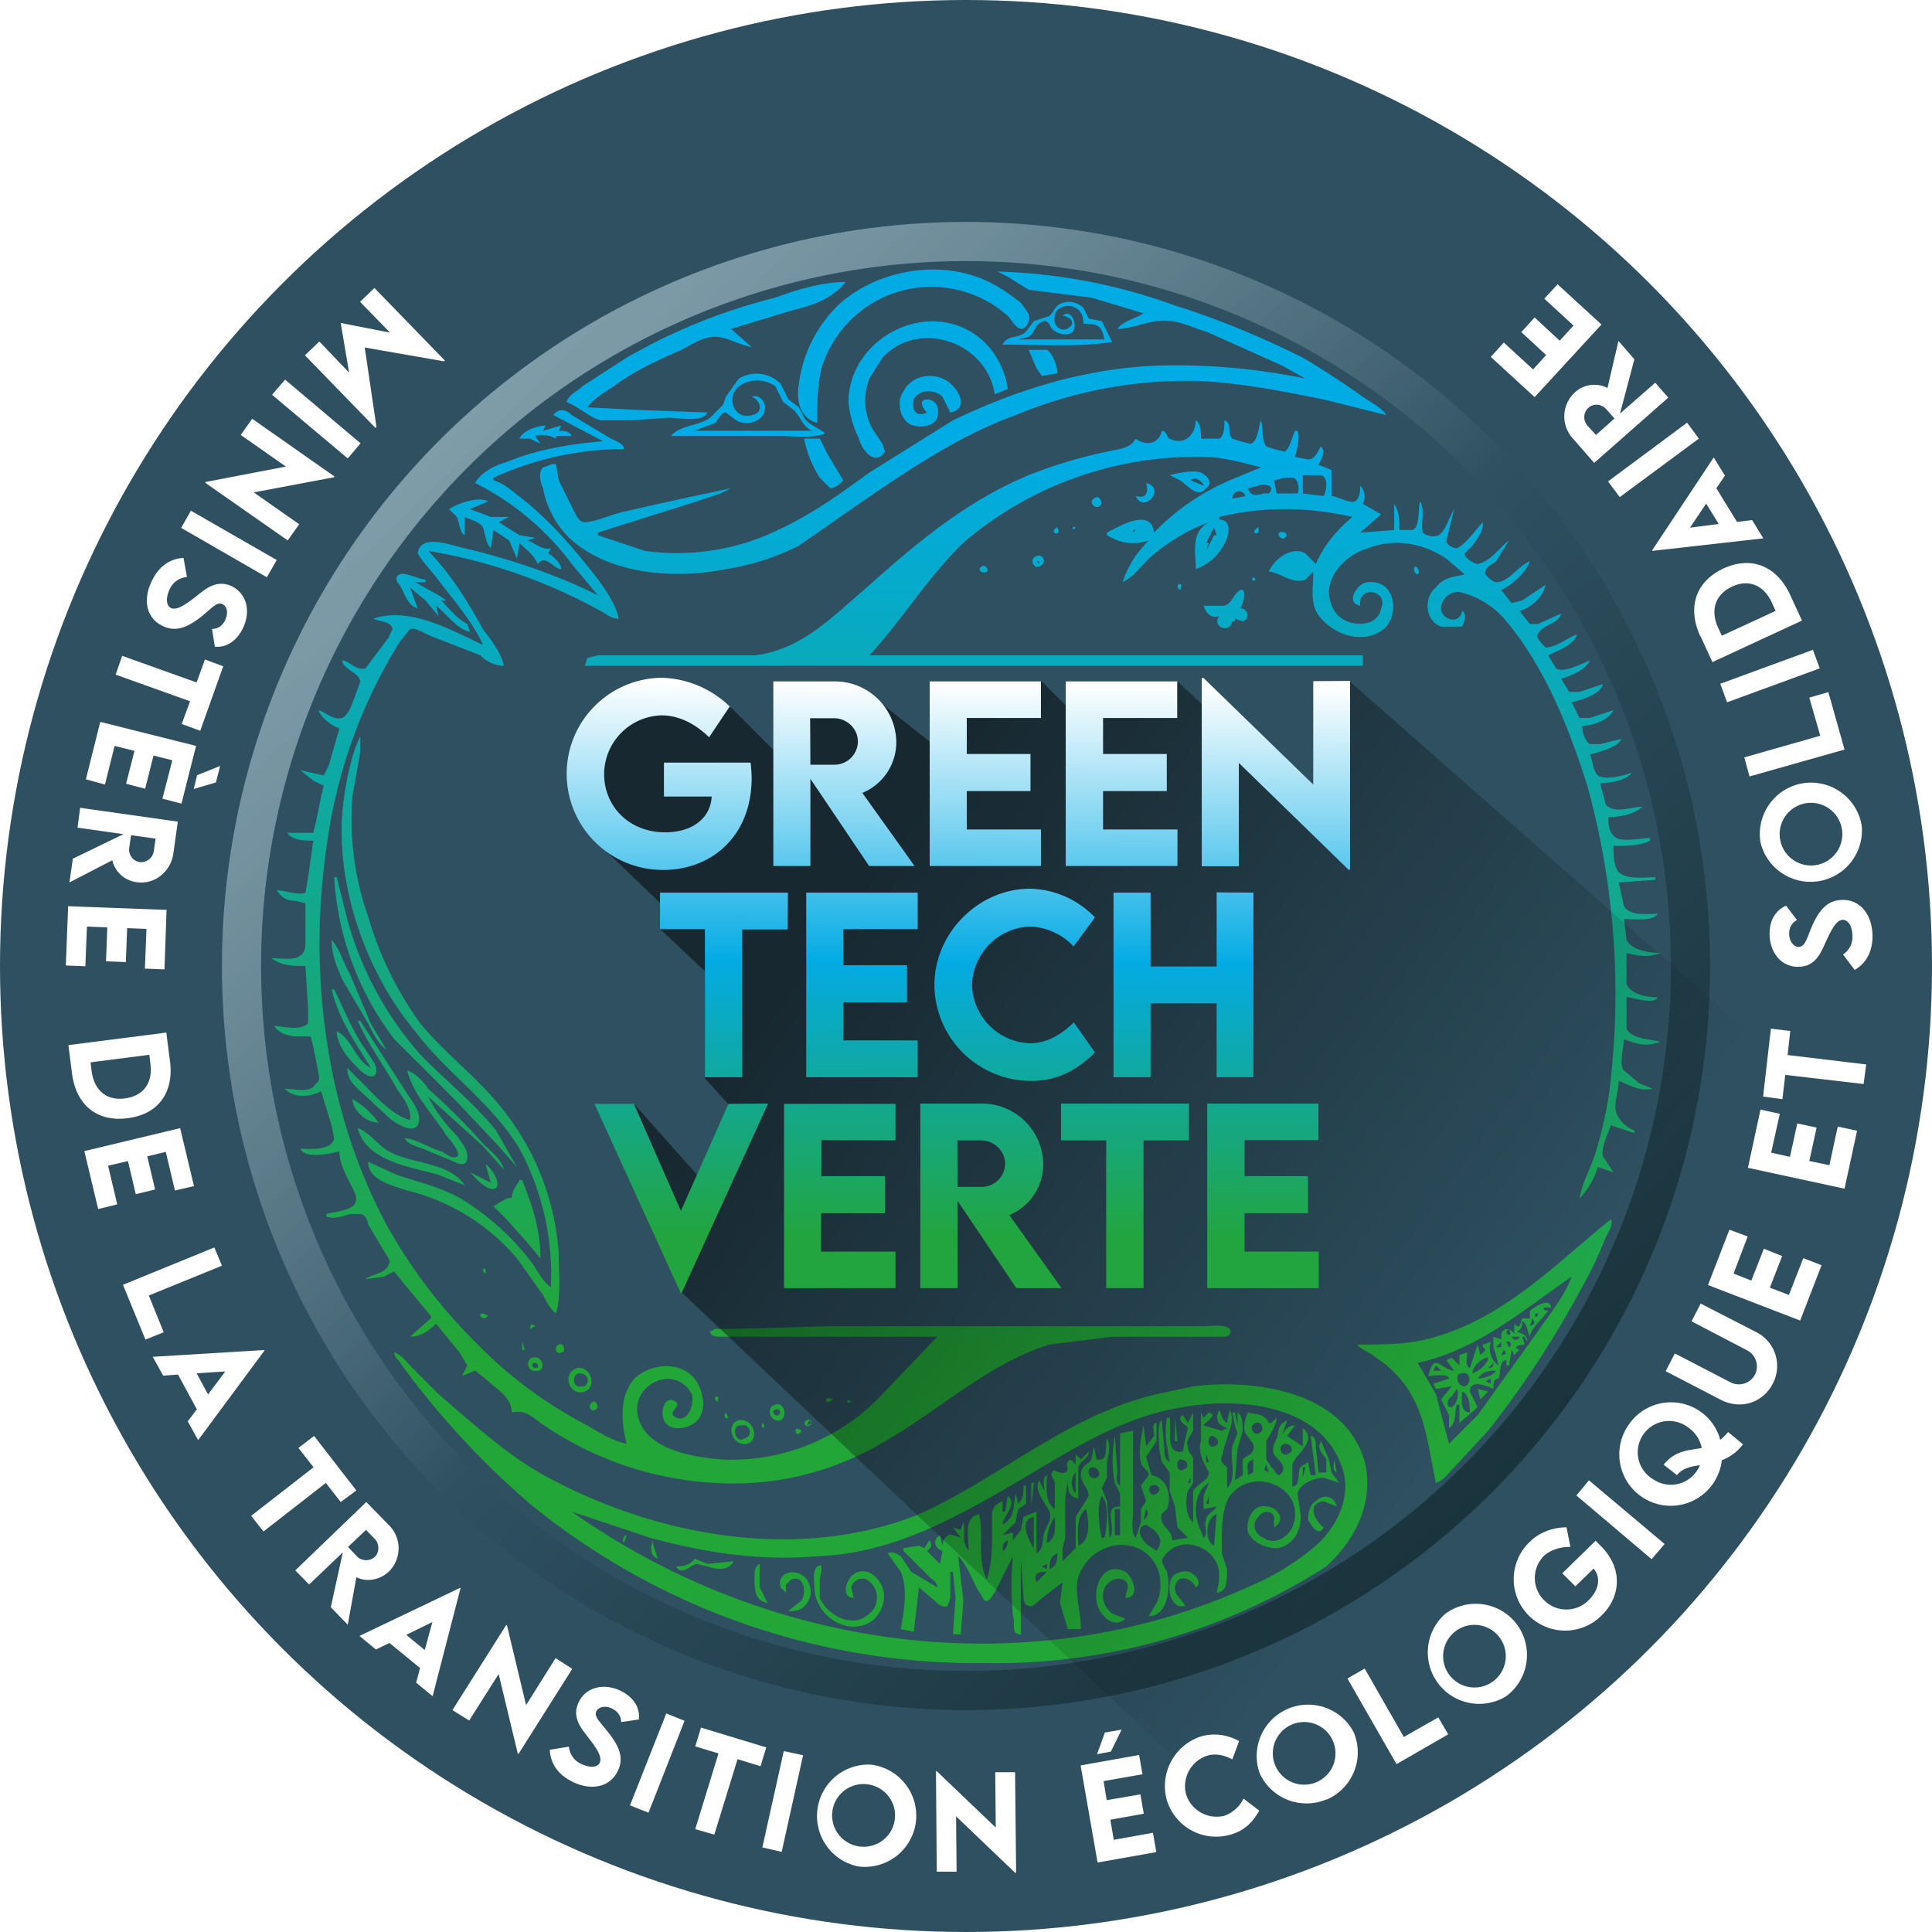
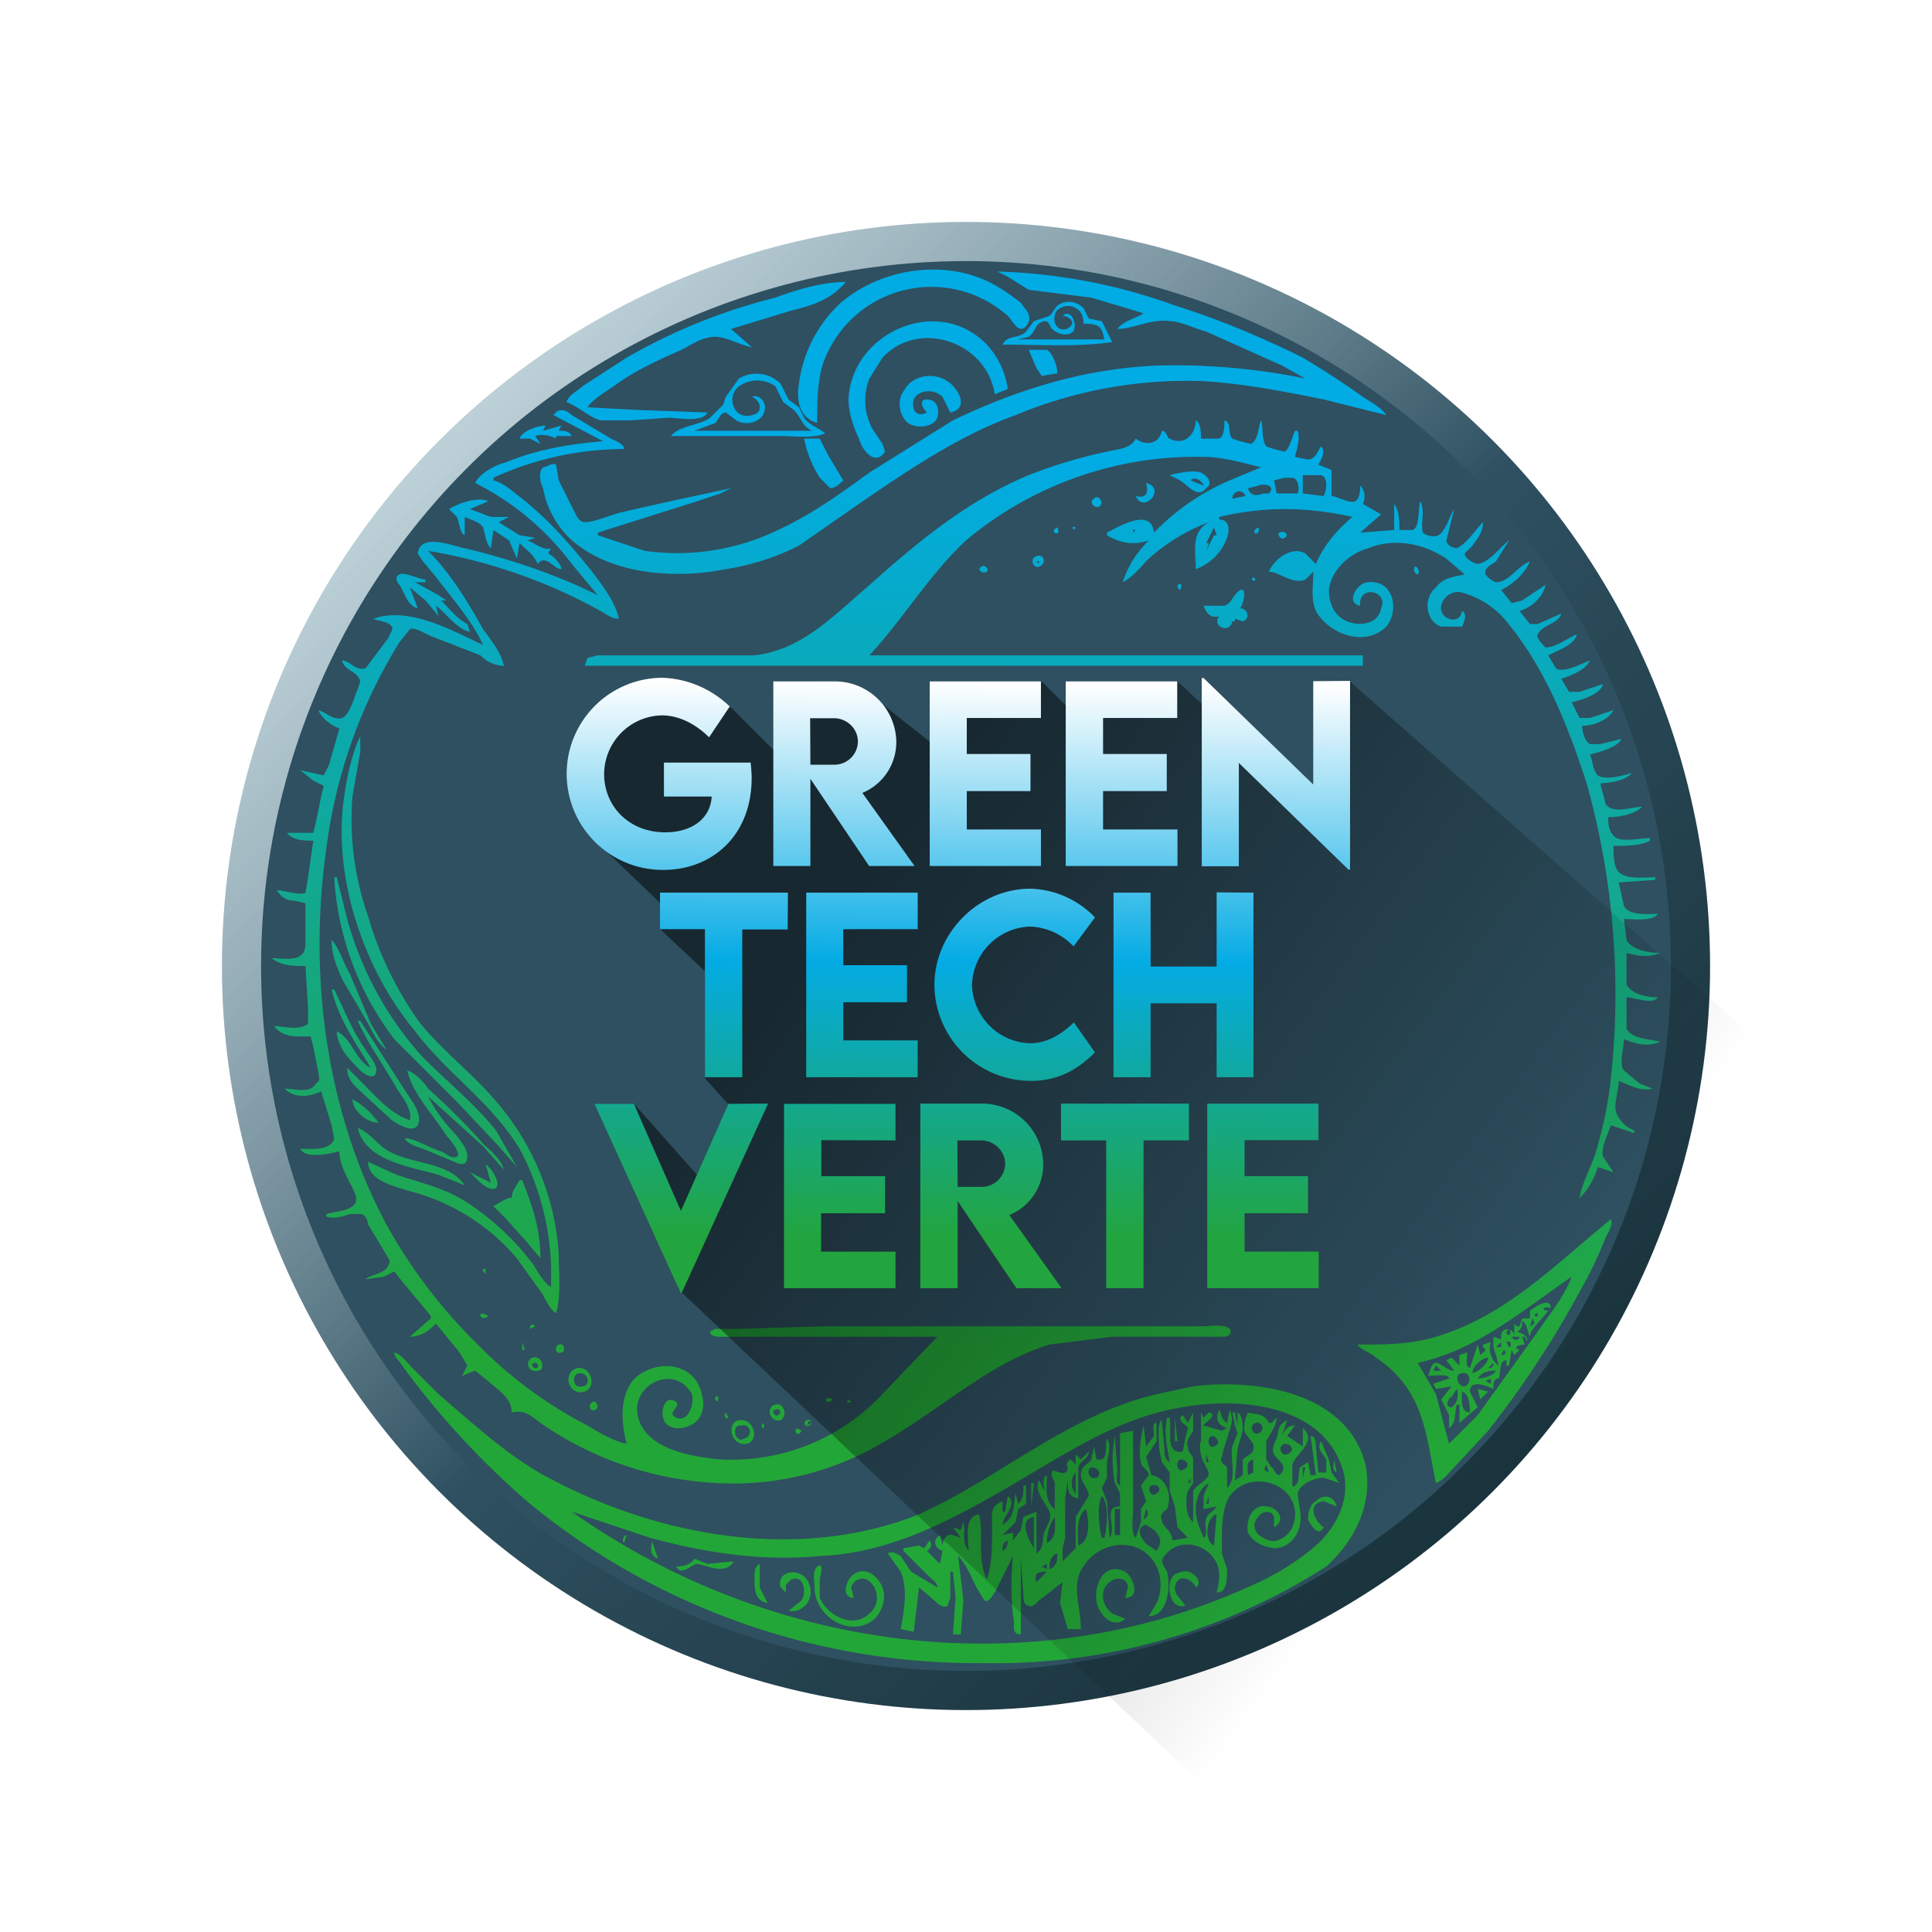
<svg xmlns="http://www.w3.org/2000/svg" xmlns:xlink="http://www.w3.org/1999/xlink" width="740" height="740">
  <defs>
    <linearGradient id="c">
      <stop offset="0" stop-color="#a1bdc8" stop-opacity=".7" />
      <stop offset=".5" stop-color="#2e5060" />
      <stop offset="1" stop-color="#19323b" />
    </linearGradient>
    <linearGradient id="b">
      <stop offset="0" stop-opacity=".5" />
      <stop offset="1" stop-opacity="0" />
    </linearGradient>
    <linearGradient id="d">
      <stop offset="0" stop-color="#fff" />
      <stop offset=".5" stop-color="#04abe4" />
      <stop offset="1" stop-color="#22a53e" />
    </linearGradient>
    <linearGradient id="a">
      <stop offset="0" stop-color="#01abe4" />
      <stop offset="1" stop-color="#23a638" />
    </linearGradient>
    <linearGradient id="g" x1="289.3" x2="286.2" y1="173.3" y2="515.3" gradientUnits="userSpaceOnUse" xlink:href="#a" />
    <linearGradient id="h" x1="332.9" x2="583.7" y1="331.7" y2="515.5" gradientUnits="userSpaceOnUse" xlink:href="#b" />
    <linearGradient id="e" x1="177.9" x2="586.3" y1="159.4" y2="577.4" gradientUnits="userSpaceOnUse" xlink:href="#c" />
    <linearGradient id="i" x1="316.7" x2="315.3" y1="261.4" y2="474.3" gradientUnits="userSpaceOnUse" xlink:href="#d" />
    <filter id="f" width="1.2" height="1.2" x="-.1" y="-.1" color-interpolation-filters="sRGB">
      <feGaussianBlur stdDeviation="6" />
    </filter>
  </defs>
-   <circle cx="370" cy="370" r="370" fill="#2e5060" />
  <circle cx="370" cy="370" r="285" fill="url(#e)" filter="url(#f)" />
  <circle cx="370" cy="370" r="270" fill="#2e5060" />
  <path fill="#fff" d="M576 131.2l-5 5.5 16.8 15.4 25.6-27.8-16.8-15.4-5.1 5.5 11.2 10.3-5.3 5.8-9.6-8.9-5.1 5.6 9.5 8.8-5 5.5zm43.9-.6l-4.2 18a11 11 0 00-12.5 1.7 12.5 12.5 0 00-.7 17.7l8.1 9.3 28.4-25-5-5.7-13.5 11.8 5.5-20.8zm-8.6 36L608 163c-1.7-2-1.6-5 .4-6.8 2-1.8 5-1.5 6.8.5l3.2 3.6zm39.4 1.4l-4.5-6.1-30.3 22.5 4.5 6zm10 14.2l-4.3-7-23.6 35.6.1.2 42.5-4.8-4.3-7-5.8.7-7.9-12.9zm-2.4 18.5l-11 1.4 6.2-9.2zm-7 42.9l4.6 10 34.3-15.9-4.6-10c-5.2-11-14.8-14.8-25.4-10-10.7 5-14 14.8-9 25.9zm27.4-12.7l1.4 3.1-20.6 9.5-1.4-3c-3.1-6.9-1.1-12.8 5.3-15.8s12.2-.6 15.3 6.2zM697 256l-2.6-7.1-35.5 13 2.6 7.1zm.2 25.8l-29.1 8.3 2 7.3 36.4-10.3-6.2-22-7.3 2.1zm15.9 34.6a19.7 19.7 0 00-22.5-16.4 19.7 19.7 0 00-16.3 22.6 19.7 19.7 0 0038.8-6.2zm-7.6 1.2a12 12 0 11-23.7 3.8 12 12 0 0123.7-3.8zm11.7 40.3c-.3-8-5-13.5-11.8-13.2-5.8.2-8.9 4.3-11.6 10.6-1.8 4.4-2.5 7.3-4.8 7.4-1.9 0-3.6-2-3.7-4.8-.1-2.1.7-4.3 3-5.5l-4.2-5.5c-4.5 2-6.5 6.3-6.3 11.4.3 7 4.8 12.3 11.4 12 6-.2 8.1-5 10-9.3 1.9-4 3.9-8.6 6.6-8.7 2 0 3.6 2.3 3.7 5.8a8 8 0 01-3.6 7.5l4.5 5.9c4.6-2.7 7-7.4 6.8-13.6zM678.3 394l-3 26 7.4 1 1.1-9.3 30 3.5 1-7.5-30.1-3.6 1-9.2zm3.4 32.6l-7.4-1.6-4.8 22.3 37 8 4.8-22.2-7.4-1.6-3.2 14.8-7.7-1.6 2.8-12.8-7.4-1.6-2.8 12.8-7.2-1.6zm-12.3 47l-7-2.6-8.2 21.2 35.3 13.6 8.2-21.2-7-2.7-5.5 14.1-7.3-2.8 4.7-12.1-7-2.8-4.8 12.2-6.8-2.7zM679 530a14.5 14.5 0 00-6.4-19.8l-21.2-10.9-3.5 6.8 21.1 11a7 7 0 013.2 9.4 7 7 0 01-9.5 2.9l-21.2-11-3.5 6.8 21.2 11c7.6 3.9 16.1 1 19.8-6.2zm-27.8 10.6a19.6 19.6 0 00-27.3 5 19.7 19.7 0 1035.6 13.7 18 18 0 008.1-6.1l-5.7-4.7c-1 1.2-2 2.2-3 3a19.4 19.4 0 00-7.7-10.9zm-18 26a12 12 0 1113.6-19.7c2.7 1.9 4.4 4.7 5 7.7-5 1-10 .8-14.6 6.4l5.1 4c2.1-2.6 5.3-3.3 8.8-3.8a12 12 0 01-17.9 5.4zm-.6 30.6l5-5.8-29-24.4-4.8 5.8zm-21.5-7l-12.7 12.4 5 5 7-6.8c2.9 3.5 2 8.2-1.8 12a12 12 0 01-17.3 0 12 12 0 010-16.8c2.5-2.3 6-3.5 10.2-3.5L600 585c-5.2 0-10.5 2-14 5.5a19.7 19.7 0 1027.7 28c7-7 8-17.6-.3-26.1L611 590zm-34.2 59.5a19.7 19.7 0 004.2-27.4 19.7 19.7 0 00-27.5-4.2 19.7 19.7 0 0023.3 31.6zm-4.5-6.1a12 12 0 11-14.2-19.3 12 12 0 0114.2 19.3zm-34.7 21.7l-15-26.2-6.6 3.8 18.8 32.8 19.8-11.4-3.8-6.5zm-29.6 24a19.7 19.7 0 0010.4-25.8 19.7 19.7 0 00-36.1 15.5 19.7 19.7 0 0025.7 10.2zm-3-7.1a12 12 0 11-9.4-22 12 12 0 019.4 22zm-33.8 20.5c5.5-1.5 8.7-5 11-9.2l-6-4.6a13 13 0 01-7.4 6.6 12.3 12.3 0 01-14.6-8.2 12.3 12.3 0 018-14.8c3.2-1 6.6-.3 9.7 1.4l2.6-7a19 19 0 00-14.3-1.9 20 20 0 00-13.4 24.4 19.7 19.7 0 0024.4 13.3zm-41.7-40.2l-6.4 1.1-3 8.3 5.3-1zm8 17.1l-1.3-7.4-22.4 4 6.5 37.2 22.5-4-1.3-7.4-15 2.7-1.3-7.7 12.8-2.3-1.3-7.4-12.9 2.2-1.2-7.3zm-56.4-.8l.2 21.2-22.6-21.6h-.3l.3 38.5h7.6l-.2-21.2 22.6 21.6h.4l-.4-38.5zm-52.4 36.1a19.7 19.7 0 0022-17 19.7 19.7 0 00-17.2-22 19.7 19.7 0 00-4.8 39zm1-7.6a12 12 0 112.9-23.8 12 12 0 01-3 23.8zm-37.8.3l7.4 1.7 8.2-37-7.4-1.6zm1.5-38.3l-25-7.6-2.2 7.2 8.9 2.7-8.9 29 7.3 2.1 8.9-28.9 8.8 2.7zm-52.2 22.2l7.1 2.8 13.8-35.2-7-2.8zm-22-9c7.3 3.5 14.3 2 17.3-4.1 2.6-5.3.4-9.8-3.9-15.2-3-3.8-5.2-5.7-4.3-7.7.9-1.8 3.5-2.3 6-1.1 2 1 3.5 2.7 3.5 5.2l6.8-1c.5-5-2.4-8.7-7-11-6.3-3-13.2-1.5-16 4.3-2.7 5.5.5 9.6 3.4 13.3 2.7 3.5 5.8 7.5 4.6 10-.9 1.8-3.7 2-6.9.5a8 8 0 01-4.9-6.7l-7.3 1.2c.2 5.3 3.2 9.6 8.8 12.3zm-6.5-47.4l-11.3 18-7.3-30.5-.3-.2-20.6 32.6 6.4 4 11.3-17.8 7.3 30.4.3.2 20.6-32.6zm-53.4 9.4l6.3 5.2 10.7-41.4-.2-.1-38.5 18.4 6.3 5.2 5.2-2.5 11.7 9.6zm-3.8-18.3l10-4.9-2.9 10.7zm-22.4-3.9l3.3-18.2c3.9 2 9 1.1 12.5-2.2a12.5 12.5 0 00-.1-17.8l-8.6-8.8-27.2 26.2 5.3 5.4 12.9-12.3-4.6 21zm7-36.3l3.4 3.5c1.7 1.8 1.8 5 0 6.8a5 5 0 01-6.9-.2l-3.4-3.6zm-3.7-15.1L120.3 550l-6 4.6 5.8 7.4-23.9 18.6 4.7 6 23.9-18.6 5.7 7.3zm-64.6-26.5l4 7.2 25.4-34.3-.1-.2-42.7 2.6 4 7.2 5.7-.4 7.2 13.3zm3.4-18.4l11-.7-6.6 8.8zM57 496.2l28-11.4-2.9-7-35 14.3 8.6 21 7-2.8zM67 456l7.3-1.7-5.3-22.2-36.7 8.8 5.3 22.2 7.3-1.8-3.5-14.8 7.6-1.8 3 12.7 7.4-1.8-3-12.7 7.1-1.7zm-1.9-49.6l-1.4-10.9-37.5 4.8 1.4 11c1.6 12 9.6 18.5 21.2 17 11.7-1.4 17.9-9.7 16.3-21.9zm-30 4l-.4-3.5 22.5-2.9.4 3.4c1 7.4-2.7 12.4-9.7 13.3-7 1-11.8-3-12.8-10.4zM55.5 371l7.5.3.8-22.8-37.7-1.4-.9 22.7 7.5.3.6-15.2 7.8.3-.5 13 7.6.3.5-13 7.4.3zm-28.9-33l16.4-8.5a11 11 0 009.4 8.4c6.8 1 13-4 14-11l1.7-12.2-37.4-5.3-1 7.6 17.6 2.5-19.4 9.4zm33-16.8l-.7 4.8a4.9 4.9 0 01-5.4 4.2c-2.7-.4-4.4-3-4-5.5l.7-4.8zm14.6-19l8.5-2.5 1.6-6.3-8.8 3.5zm-12 3.7l7.3 1.9 5.6-22.1-36.7-9.2-5.5 22 7.3 2 3.7-14.8 7.6 1.9-3.2 12.6 7.3 1.9 3.2-12.7 7.2 1.8zm14.5-26l8.8-24.7-7-2.6-3.2 8.8-28.5-10.2-2.5 7.2 28.5 10.2-3.2 8.7zm-18.6-57.3c-3.5 7.3-2 14.3 4.3 17.2 5.2 2.5 9.8.3 15.2-4 3.7-3.1 5.6-5.4 7.6-4.4 1.8.8 2.3 3.4 1.1 6-.9 2-2.6 3.5-5.1 3.5l1.1 6.8c4.9.4 8.6-2.6 10.8-7.2 3-6.3 1.5-13.1-4.4-16-5.5-2.5-9.6.7-13.3 3.7-3.5 2.7-7.4 5.8-9.9 4.7-1.8-.9-2.1-3.7-.6-7a8 8 0 016.7-4.9l-1.3-7.3c-5.3.3-9.6 3.3-12.2 9zm15-27l-3.7 6.6 32.8 18.9 3.8-6.6zm41.5 5.2l-17.4-12.2 30.7-5.8.2-.3-31.5-22.1-4.4 6.2 17.3 12.1-30.7 5.9-.2.3 31.6 22.1zm-5.4-55.4l-5 5.8 29 24.4 4.9-5.8zm35 18.2l-4.5-30.5 30.4 5.3.3-.3-27-27.8-5.5 5.3 11.5 11.8-18.9-3.7 3.2 19-11.4-11.9-5.5 5.3 27 27.8z" />
  <path fill="url(#g)" d="M313 162c0-8 0-15 2-22a44 44 0 0171-19c2 2 4 7 7 4 3-4 0-6-2-9-5-4-11-8-17-10-17-6-38-2-52 10a51 51 0 00-16 31c-1 6 0 13 7 15m69-58l4 2 8 5 24 3 20 6c-3 2-8 3-10 6 6 0 13-4 20-3 4 0 10 3 14 4l29 13 9 5a247 247 0 00-56-5c-28 1-54 9-79 21l-32 20c-11 8-22 16-35 22a89 89 0 01-51 8l-18-6v-1l38-12 9-3 4-2-14 3a1463 1463 0 00-27 6c-5 1-11 4-15 4-2 0-3-2-4-4l-6-12-1-6c-1-1-4 1-5 1-2 2-1 6 0 8a36 36 0 0010 19c15 14 40 16 60 12a93 93 0 0028-9l23-16c19-13 38-26 60-34a170 170 0 0172-13c16 1 31 4 46 7l24 6c-2-3-6-5-9-7a325 325 0 00-23-15c-16-8-33-15-49-20a216 216 0 00-68-13m-165 50c5 2 9 6 13 7h12l14-1c4 0 13 2 15-2l-27-1-19-1c2-3 7-6 10-8 8-6 17-10 26-14 4-2 8-5 13-5 4 0 9 3 14 4l-8-7 23-7c8-2 15-4 21-11-9 0-19 3-27 6a220 220 0 00-57 23l-17 11c-2 2-5 3-6 6m167-22c14 0 29 1 42-1l-4-8-5-1-2-4c-2-2-5-3-8-2s-3 3-5 5l-6 2-3 4c-3 3-7 1-9 5m31-8c6 0 7 1 8 6h-33l4-1c3-2 2-5 6-6 2 0 2 2 3 3 2 2 6 3 8 1 2-3-1-9-4-6 2 0 5 2 3 4-3 3-7 0-6-4 0-3 5-5 8-3 2 1 3 3 3 6m-34 27l5-2a31 31 0 00-9-18c-19-18-51-3-52 22 0 5 2 11 4 15 1 4 6 11 10 5l-1-3-4-6a23 23 0 01-1-19l5-8c14-15 40-6 43 14m13-17l3 7 2 3 6-1c0-3-2-8-4-9h-7m-137 33h42c4 0 13 1 17-1-2-2-6-3-8-6l-2-4-4-3-3-6a13 13 0 00-16-2l-5 7-1 3-2 2-3 3c-4 3-12 3-15 7m98-9c-4 2-6-1-5-5 2-4 8-4 11-1l3 6c5-1 5-5 2-9a12 12 0 00-10-5c-4 0-8 2-10 6-3 4-1 12 4 13 3 1 8 0 9-3s0-7-4-7c-3 0-2 3 0 5m-44 7h-45l8-3c1-1 2-4 4-4l4 3a8 8 0 008 0c2-1 3-3 3-5 0-3-3-5-5-4 3 1 5 6 0 7-7 2-10-7-5-11 4-3 10-3 14 0l3 6 4 3c3 3 3 6 7 8m-99-6l19 10c-12 1-25 3-37 8-4 1-10 4-12 8a105 105 0 0137 31l10 12c-16-8-34-14-51-18-5-1-17-6-18 2l2 3 5 6c6 8 14 17 18 26-11-5-28-15-42-10 2 1 6 1 7 3 1 1-1 3-1 4l-6 8-3 4c-4 1-6-3-9-3 1 4 6 4 7 8l-1 3c-1 2-3 10-6 11s-6-2-9-3c1 3 5 6 8 7l-4 14-2 4-9-2 5 4 4 2-1 4-2 10-1 4h-10c2 3 7 3 10 3l-2 14-1 6c-3 1-8-1-11-1 2 3 4 4 7 4l4 1v15c0 1 0 4-2 5-2 2-8 1-11 1 4 3 8 3 13 3l1 16v6c-3 3-10 1-13 1 2 3 6 4 9 4h5l1 4 2 10c0 1 1 3-1 4-2 4-8 2-12 2 4 4 10 3 14 1l4 13 1 5c-1 5-10 4-13 4 2 4 11 2 15 1 0 5 3 10 5 14 1 2 2 4 1 6-2 3-8 3-11 4v1c3 1 6 0 9-1h4c2 0 3 3 3 4l6 10c1 2 3 4 2 5-1 4-7 4-9 6l7-1 4-2 4 5 10 12v1l-8 7c4 0 7-2 10-5l9 11 3 5-2 4 5-2 5 4c3 3 9 6 9 12 5-1 7 1 11 4a129 129 0 0067 23 112 112 0 0065-16c21-12 40-30 63-37l24-3h43c2 0 3-2 2-3-2-2-8-1-10-1H316l-34 1h-8l-2 1c0 2 3 2 4 2h83l-22 23a79 79 0 01-61 24c-11-1-31-4-32-19 0-11 15-17 21-6 1 3-1 11-6 9-4-2 2-4 0-6-4-3-6 3-5 6 1 5 8 5 12 2 3-2 4-7 3-10-2-13-17-15-26-7-6 7-5 17-3 25-5-1-10-4-15-7a165 165 0 01-42-31 201 201 0 01-35-46c-23-43-30-95-23-144a197 197 0 0128-79l4-5c2-1 6 2 9 3l18 7c2 2 5 4 9 4-1-5-5-10-8-14-6-11-13-22-21-30a207 207 0 0166 23c2 1 4 3 7 3-1-6-7-14-11-19-8-10-16-19-26-27-4-3-7-6-11-7v-1a120 120 0 0150-11c0-2-3-3-5-4l-15-9c-2-2-5-3-7 0m257 2c0 2 0 6-2 7h-7c0-2 0-6-2-7 0 5-4 10-10 7-1 0-1-3-3-3-1 5-6 6-10 3-2 4-7 4-11 5a182 182 0 00-30 9c-24 10-43 26-62 43-13 11-25 24-43 26h-60l-4 1-1 3h298v-4H333c13-14 23-31 37-44a137 137 0 0191-32c7 0 14 2 22 4l-12 5a89 89 0 00-29 20c-1-10-14-2-18 0v1c5 3 10 4 16 2-5 5-8 10-10 16 4-2 7-6 10-9a73 73 0 0123-14c-7 4-5 11-5 18a20 20 0 0012-12c1-3 1-7-3-7v-1c17-4 33-4 51 0-6 5-11 11-14 18l-4-4c-5-3-12 2-14 7 4 0 9 5 14 3l3-3c0 6-1 10 1 15 5 9 19 14 27 6 5-6 3-18-7-17-4 0-9 8-3 9-1-8 11-6 8 1-1 6-8 7-13 5s-7-7-7-12c1-8 8-14 15-16 10-4 21-2 30 4l7 6c-4 1-8 1-11 5-5 4-4 13 2 15h8c1-2 2-5 0-6-1 6-9 3-8-2 1-4 5-6 8-5a33 33 0 0117 11c15 18 24 41 31 63a300 300 0 019 112c-1 10-3 19-6 29-2 6-5 11-6 17a29 29 0 007-12l6 2-4-6c-1-3 2-9 3-12l9 3v-1c-3-1-6-4-7-7s1-8 1-12c5 2 8 4 13 3l-5-2-6-5c-2-2 0-9 0-12 5 2 9 3 14 1-4-1-11-1-13-5v-12c3 0 10 3 12 0-4 0-10-1-12-5v-12c4 1 8 2 13 0-4 0-11-1-13-5l-1-8c4 0 11 1 13-2-3 0-11 1-13-3l-2-9 14-1v-1c-4 0-11 1-14-2-2-2-2-7-2-10 5 0 10 0 14-2v-1c-4 0-12 2-14-1-2-2-2-5-2-7 4 0 10-1 13-4-4 0-11 3-14-1l-1-4a21 21 0 01-1-4c3 0 10-1 12-4-3 1-10 3-13 1-2-2-2-6-3-8 4-1 11-3 12-6l-8 2h-4c-2-1-3-5-3-7 4 0 10-2 12-6l-9 3h-4l-3-6c4-1 11-3 12-7l-9 3h-4l-3-5c3-1 9-3 11-7-3 1-10 5-13 3l-3-5c4-2 10-4 11-8-3 1-8 5-12 5-1-1-4-4-3-5 2-4 8-4 9-8l-9 4h-3l-4-5c4-1 9-5 10-10l-9 6-4 1-4-5c4-2 9-6 11-11-5 2-8 8-13 8-1 0-5-3-4-4 0-2 3-3 4-4l5-8c-4 3-7 8-12 9-1 0-5-2-5-4l3-3c2-3 4-5 4-9-3 3-6 8-10 10-1 0-4-1-4-3l1-4 2-8c-2 3-3 8-6 10-2 1-5 0-6-1-1-4 1-8-1-12-1 3 0 10-3 11h-5c0-4 0-7-2-10v10l-13 1 8-7-7-4c1-2 1-5-1-7 0 1 0 5-2 6s-7-2-9-2v-10l-5-2c1-2 3-5 1-7-1 1-2 5-5 5l-5-1c1-4 2-7 1-10h-1c-1 2-2 7-4 8l-4-1-3-1c-2-3-1-7-2-10-1 2-1 8-4 9l-4-1-3-1c-2-2 0-6-3-7m-270 7h4l4 2-2-3c3-1 6 0 8 1v-1h6c-1-2-3-2-5-2l1-2-7 2 1-2c-3 0-9 2-10 5m109 0a43 43 0 006 15l4 4c2 0 4-2 5-3l-6-10-3-6h-6m140 14l4 2c3 2 6 6 9 4l2-2c1-2-1-4-3-5-3-1-8 0-12 1m59 8l-8-1v-7h7c3 1 2 6 1 8m-19-6l4-1h3c2 0 3 4 2 6h-8l-1-5m-27 2l-5-2c2-2 5 1 5 2m17 1a52 52 0 004-1c2-1 7 0 4 3h-2c-3 1-5 1-6-2m-39-2c1 4 0 6-4 5 3 7 12-3 4-5m38 5l-5 1c0-3 4-4 5-1m-58 1c-2 1 0 4 2 3s0-5-2-3m-247 4l3 3c1 2 1 6 3 7v-7c2 1 6 2 7 4 1 3 1 6 3 8l1-7 6 4 3 7 1-6c3 3 5 4 7 8 3-4 6 2 9 2 0-2-3-5-5-6l1-2c-3 1-6-2-9-3l3-1-6-1-8-5 4-2h-7l-8-3 7-3c-4-2-12 1-15 3m292 5h-1 1m-52 2c-2-1-1 2 0 0m53 0l1 3h-1l-3 6 1-3h-1l3-6m-60 0c-4 2 2 4 0 0m77 0c-4 2 1 4 0 0m-47 1l-1 1v-1h1m4 0l1 1-1-1m51 1c-1 1 1 3 2 2 2-1 0-3-2-2m31 0l-1 1 1-1m-124 9c-3 1-1 5 1 4 3-1 2-5-1-4m1 2v1l-1-1h1m98 1h-2 2m5 1l-3-1 3 1m-125 0c-2 1 0 3 2 2 1-1-1-3-2-2m166 0c-1 1 0 3 1 3 1-1 0-3-1-3m-382 16l-3-8 6 5 5 6-1-4c4 3 8 9 13 10l-1-3c-4-2-7-6-10-9h2l-3-2-9-5h4v-1c-2 0-8-3-10-2s-1 3 0 4c2 3 3 8 7 9m320-12c-1 1 0 2 1 1l-1-1m-28 5c2-4-3-2 0 0m9 6c1 3 3 5 6 4-3 4 4 7 5 2h1v-1l3 1c3-1 2-5-1-5 1-1 3-8 0-7-3 2-3 5-6 6h-8m-232-4v1-1m-91 54c-3 6-5 15-6 22-5 31 7 67 27 91 12 16 29 27 40 45a102 102 0 0112 53c-3-2-5-6-7-9a100 100 0 00-26-24c-8-5-17-7-26-10l-11-5c0 7 9 9 15 11a80 80 0 0142 26l10 14c1 2 3 6 5 7 2-7 1-16 1-23a99 99 0 00-23-57c-9-11-21-20-30-31a133 133 0 01-20-41 112 112 0 01-6-46l3-17v-6m-10 54a113 113 0 0023 62l24 24 16 17 7 8-8-14c-8-10-19-19-28-28a130 130 0 01-29-53l-4-16h-1m-1 24c0 6 2 10 4 15l10 17c2 4 4 8 7 10l-6-10-8-19c-2-3-4-10-7-13m0 19c3 12 9 20 15 30-6-3-7-11-13-14v1c1 6 5 10 9 14 1 1 5 4 6 1s-3-7-4-9c-5-7-8-15-12-23h-1m10 12c4 9 10 17 15 26 2 3 6 8 5 12-7-2-13-9-18-14l-6-6c0 4 2 6 4 8l13 12c3 2 8 5 10 2 2-4-2-9-4-12l-18-28h-1m19 19c2 9 10 17 15 25 1 1 6 7 4 8s-4-1-6-2c-4-1-10-5-14-5 1 2 4 3 7 4l12 5c2 1 5 2 5-2 0-3-2-5-4-8-4-4-8-9-11-15l21 19 8 9c-1-4-5-7-8-10a250 250 0 00-21-21c-2-3-5-6-8-7m-21 11c0 4 5 9 10 9a31 31 0 00-10-9m2 11c3 13 21 15 31 18l10 4c-6-9-20-8-29-13-4-2-7-7-12-9m49 14l2 7-8-4c2 2 7 8 10 6 2-2-2-8-4-9m13 6c-1 2-3 4-3 7-1-1-5 2-7 3l5 5 8 9 5 6c0-11-3-20-7-30h-1m418 15c-21 17-40 37-67 45-10 3-19 3-30 3 1 2 5 3 7 5a42 42 0 0110 9c9 11 10 25 13 39 3-1 5-4 7-6l13-14a376 376 0 0036-55 149 149 0 009-19c1-2 3-5 2-7m-440 8l1 1-1-1m8 11v1l1 1v-2h-1m417 3c-3 8-9 15-13 21l-23 32-11 11-5-19-7-12c23-5 40-20 59-33m-416 3v2-2m396 16h-1l-1-1v4c-1-2-4-3-5 0v2l-3-1v4l1 3 1 4c-3-2-4-6-3-9l-3 1v1c2 1 0 2-1 3l-1-4-3 9c-2-1-1-4-1-6l-3 1v4l-3-3-2 1 3 4c-4 0-7-6-9-1l-1 3c2 0 8-1 8 1l-6 2 1 2 6-1-4 5 3 6v5c3-2 2-6 3-9h1v7l7-6-3-6c0-5 7-2 9-1 0-2 0-4 2-4 1-2 0-7 3-7v2h1l1-6 1 2 2-2c-3-1 0-2 2-2l-1-3h1l1 2c0-3-2-3-4-4 2-1 2-2 2-4 2 1 2 4 3 6 0-3 5-7 7-10-3 0-2-2 1-1 0-3-3-2-5-1l-3 2v3h-3l-1 3m-389-5l1-2-1 2m-6 1c-5-3-3 3 0 0m402-1v1c-1 1-2-1 0-1m-2 2c1 2 1 2-1 3l1-3m-384 4l2-1c-1-1-2-1-2 1m375 0c2 4-3 2 0 0m4 3c0 1-2 2-3 0h3m-5 2c2-1 2 2 1 2l-1-2m-377 0v3h1l-1-3m375 0v2h-2l2-2m-361 1c-2 1-1 4 1 3 2 0 1-4-1-3m1 2h-1 1m361 0c1 1 1 2-1 2l1-2m-425 1c0 2 2 3 3 5a315 315 0 0049 53 270 270 0 00174 61 235 235 0 00131-37c11-10 18-24 15-39-7-28-42-33-66-30l-14 3c-34 8-60 32-91 46-45 18-98 9-140-13-16-8-30-21-44-33l-10-10c-2-2-4-5-7-6m419 2c0 2-3 5-6 6 0-3 4-6 6-6m-366 0c-3 1-2 6 2 5 3 0 2-6-2-5m1 2c1 0 2 2 0 2-1 0-2-2 0-2m367 0c0 1 0 2-2 2l2-2m-20 3h-3l1-2 2 2m-331-1c-6 2-3 11 3 9 5-2 2-10-3-9m352 1c-1 2-5 3-7 3 2-3 5-3 7-3m-351 1c4 0 4 5 1 5-4 1-4-5-1-5m338 0c3-1 4 4 1 5-3 0-4-5-1-5m-327 1h2-2m338 1v2l-2-1 2-1m-13 4c1 2 0 6-2 7-3 0-1-4 0-4l2-3m8 0l1 4 3-3-4-1m-3 9c-4 0-3-6-3-8 3 1 3 6 3 8m-288-5c1-2-3-1 0 1m44-1c-4-2-3 3 0 0m7 1c-1-2-3 1 0 0m-99 0c-2 1-1 4 1 3s0-4-1-3m-8 42l9 3 21 7c22 6 43 9 65 7 25-1 47-12 68-24 23-13 45-29 71-33 22-4 53-1 61 23 4 11-2 23-10 30a96 96 0 01-24 15 249 249 0 01-35 13c-77 22-161 5-226-41m78-41c-4 1-2 7 2 6 3-2 1-7-2-6m0 2c1-1 3 1 1 2-1 1-3-2-1-2m170 0c-2 4 0 6 3 7l-2 1-7-2c0-1 6-4 2-5l-2 2-1-2v11c-1 2 0 6 1 8l2 4c0 3-4 4-6 7v12c-3-2-3-9-2-12l2-3v-9c0-2-2-2-2-5-1-2 1-4 2-6v-7l-2 4-2-3c-3 2 2 4 2 5l-1 4-1 5c-7 1-4-8-5-13h-1a29 29 0 000 11l1 6c-2-1-2-3-2-5l-1-11c-2 1-1 8-1 11l1 5 3 4v7l2 6 1 8 4 4-6 1c0-4-4-5-4-8-1-2 1-3 2-4 2-5 0-12-6-13l-2-7 4-6v-7c-2 0-1 3-1 5l-3 4-1-8c-1 4-2 11-1 14 0 2 3 3 3 5l-3 4 2 6-2 3v5l-2 6c-2-2-1-8-1-10v-31l-5 1v20c-2-1-1-4-1-6l-1-13a48 48 0 000 18l2 4v5c-7 0-1 8-4 12l-1-14-2-5 2-4v-5c0-3 2-7 0-10-1 3 1 9-4 8l-1-5-1 5c-1 2-4 2-4 6 0 3 3 5 3 8l-5 8v12l-5 5v-5l1-4v-15l1-7c0 4 0 6 4 7v-12c1-3 4-3 4-6l-3 3-2-2v4c-1-1-2-3-3-1-1 1 1 3-1 4s-5-2-5 0c-1 1 1 3 1 4v10c-4-3-3-8-3-13-2 1-1 4-1 6l-2-4c-2 4 2 8 4 12 1 3-1 5-2 8s0 6-3 8v-16l-5 2-1 5-3 4v-3l-4 1 5-5 1-5 3-2v-7h-1c0 3 0 5-2 7l-1-4c-1 5 0 9-5 12 0-3 6-8 2-11l-1 6h-1v-4c-5 2-4 5-4 10 0 7 0 14-2 20-4-8-1-17-3-25-6 1-4 9-4 14-3-4-1-7-2-11l-1 3-3-1 3 4-3-1c-3-1-4 3-4 4l-1-4c-3 2-2 5 1 6l-1 5-5-5c2-1 2-3 1-4l-2 3-2-1-6 1v1l10 10c1 1 3 2 3 4l-10-6-4-6c-2-1-3-2-5-1l5 7c3 7 1 16 0 22l5 1 2-17 7 6c1 1 3 2 4 1l1-3v-10h1l1 10-1 14h3l1-13-2-17c3 3 5 8 7 12l3 5c2 1 3-2 4-3l7-14a112 112 0 000 23c1 3-1 7 3 7v-29l1 14c0 1 0 4 2 4 1 1 3-1 4-2l9-7-1 8 3 10h5c0-9-4-17 1-24 6-10 22-12 28 0 2 4 2 10 0 14l-3 5c4 0 6-3 7-7a23 23 0 000-10c-1-2-3-4-1-6 5-7 15-5 19 1 3 4 2 9 1 13 4 0 4-5 4-9l-2-6v-4c0-6 0-13 3-18 9-12 30-3 24 12-2 4-7 7-11 4-3-1-5-5-2-8 1-2 5-3 6 0v4c5-3 1-8-3-8-5-1-8 5-7 10 2 4 7 6 11 6 7-1 10-8 9-14l-1-7c1-4 7-6 10-6l6 2-3-4-1-5-3-7c-2 3 1 5 2 7v5h-3l-1-10c0-1 0-4-2-4l2 15h-2l-1-5-3 2c-1 2 0 6-2 7-1 1-1 0-1-1v-7c1-4 10-9 4-14v7l-6-4 3-4c-3 0-4 2-5 4l2-6c-4 2-3 4-4 7-1 2-2 4-1 6s5 4 3 7-3-2-4-2l-2-3v-7c1-2 4-6 4-9l-2 2h-1c-2-4-5-3-8-4-1 2-2 6-1 8l3 4c1 4-2 4-4 6v6l-3 2 1-12 2-7c0-2 0-6-2-7v5l-1-5h-1l1 5 1 3-2 5c-1 5 2 12-2 16v-8c-1-1-3-2-2-4l1-4 1-3c1-4 3-7 1-11l-1 5c-2-1-2-3-3-5m90 1l-1 3 1-3m-279 0c-1 1 0 3 1 2l-1-2m172 2v9h1l-1-9m-141 1c-2 1 0 3 1 2 2-1 0-3-1-2m-26 0c-5 1-3 10 3 9 5-1 3-10-3-9m27 0l1 1-2 1 1-2m171 1c2-1 4 3 1 4-2 1-4-3-1-4m-208 1h2-2m19-1c-1 3 2 2 0 0m-8 1c3-1 5 4 1 5-3 2-5-4-2-5m24 2c-4-3-2 4 0 0m157 2c2 0 4 3 1 4-2 1-3-3-1-4m28 3c3 0 4 3 1 4-2 1-4-3-1-4m-30 4l1 3h-1v-3m-10 2c3 0 4 3 1 4-2 1-3-3-1-4m28 0v5l-2 1c0-3-1-5 2-6m31 0c0 2-1 4 1 5l-1-5m-26 2l1 3c-2-1-2-1-1-3m-67 1c3 0 4 3 2 4-3 1-4-3-2-4m50 0v9-9m32 0l-1 4v-4h1m-88 2v8c-2-2-2-6 0-8m38 2v6-6m6 0v2h-1l1-2m7 2l-2 5v5l5-1c-1 2-4 3-4 5-1 2 1 6-1 7l-2-5c-2-6-1-13 4-16m-68 0v9l1-9h-1m46 1c3-1 4 2 2 3-2 2-4-2-2-3m22 4v3h-1l1-3m-41 0c3 3 2 12 1 16h-1c-1-4-2-12 0-16m85 12c-3-2-7-9 0-10l5 2c-1-4-5-5-8-2-2 1-3 4-3 7 1 2 4 7 6 3m-62-10v3-3m-29 3c1 4 2 12-3 14 0-5-1-11 3-14m23 0c1 1 1 3-1 4l1-4m-10 0v10h-2v-10h2m37 2l-1 12c-4-2-3-11 1-12m-62 1c0 3 1 8-3 10 0-4 1-7 3-10m-8 0v12c-2-3-6-11 0-12m47 13l-3-2c-2-1-6-7-1-8l3 2c3 3 3 5 1 8m-204-3l1-3c-1 0-2 2-1 3m147-2c0 2 0 4-2 5 0-2 0-3 2-4m-136 0c-1 3-1 6 2 7l-2-6m7 2l1 4-1-4m148 2c0 2 0 5-3 6 0-2 0-5 3-6m-139 2c-1 2-4 3-7 3 2 4 6-1 8-1l4 1c3 1 8 2 10-2l-10 1-5-2m135 2v2l-2-1 2-1m-107 15l-3-6v-9c-2 1-2 3-2 5 0 5 0 9 5 10m33-2l-1-4c1-3 4-4 6-3 5 3 5 10 1 13-6 6-16 1-19-6v-7c0-1 2-7-1-5-2 2-1 6-1 8 0 10 11 18 20 14 5-2 8-9 6-14s-7-8-11-5c-3 2-5 9 0 9m74-10l-4 4c-1-3 0-4 4-4m30 18l-5-2c-4-3-5-9-1-12 2-2 7-2 7 2l-1 4c6 0 3-8 0-10-10-5-14 10-9 16 2 3 6 5 9 2m23-5c-2-3-4-4-4-7 1-6 7-3 8 0 2-1 1-4-1-5-2-2-5-1-7 0-4 3-2 14 4 12m-152 2c6 1 10-5 8-10-2-7-13-6-11 1l2 2v-3l2-2c5-2 6 5 4 8l-5 4z" />
  <path fill="url(#h)" d="M514 734L260 494l-17-71 24 27 12-27-9-10v-41l-17-16v-10l-25-24-1-46 24-9 29 4 16 16 11-18h30l19 15 16-19 27-4 9 9 43-9 56 52 10-52 217 191-48 237z" />
  <path fill="url(#i)" d="M505 436.7v-14h-42.6v70.7h42.7v-14h-28.4v-14.7H501v-14.2h-24.3v-13.8zm-49.6-14h-49v14.1h17.3v56.6H438v-56.6h17.4zm-48.8 70.7l-20-28a21 21 0 0013-19.8 23.5 23.5 0 00-24-22.9h-23.1v70.7h14.3V460l22.5 33.4zm-39.9-56.6h9.1c4.8 0 9.2 3.9 9.2 9a9 9 0 01-9.2 8.8h-9zm-23.7 0v-14h-42.7v70.6H343v-14h-28.5v-14.7H339v-14.2h-24.4v-13.8zm-64-14l-18.2 41-18-41h-15.1l33 72.4h.4l33.1-72.5zm187-81v28.4h-25.3v-28.3h-14.2v70.7h14.2v-28.3H466v28.3h14.1v-70.7zM395 414c10.6 0 18.2-4.7 24.4-10.9l-8.1-11.5c-4.7 4.6-10.3 8-16.8 8a23 23 0 01-22.2-22.2 23 23 0 0122.2-22.5 24 24 0 0116.7 7.6l8.2-11.1a35.5 35.5 0 00-24.8-11c-19.9 0-36.7 17-36.7 36.9a37 37 0 0037 36.7zm-43.5-58.1v-14h-42.7v70.7h42.7v-14.1H323v-14.6h24.4v-14.2H323v-13.8zm-49.7-14h-49v14H270v56.7h14.3V356h17.4zm201.2-81v39.6l-42-40.8h-.7v72.1h14.2v-39.6l42 40.9h.6v-72.3zM450.9 275v-14h-42.7v70.7H451v-14h-28.5V303h24.4v-14.2h-24.4V275zm-52.2 0v-14h-42.6v70.7h42.6v-14h-28.4V303h24.4v-14.2h-24.4V275zm-48.4 56.7l-20-28a21 21 0 0013-19.8 23.5 23.5 0 00-24-22.9h-23.1v70.7h14.2v-33.4l22.5 33.4zm-40-56.6h9.2c4.8 0 9.1 3.9 9.1 9a9 9 0 01-9 8.8h-9.2zm-22.8 17h-33.2v13h18.3c-.5 8.6-7.8 13.7-17.8 13.7-13.9 0-23.4-10-23.4-22.3a22.6 22.6 0 0122-22.5c6.4 0 12.7 3 18.2 8.4l7.9-11.8a39 39 0 00-25.9-11 36.8 36.8 0 10.5 73.6c18.5 0 33.8-13 33.8-35.2 0-2-.2-3.9-.4-6z" />
</svg>